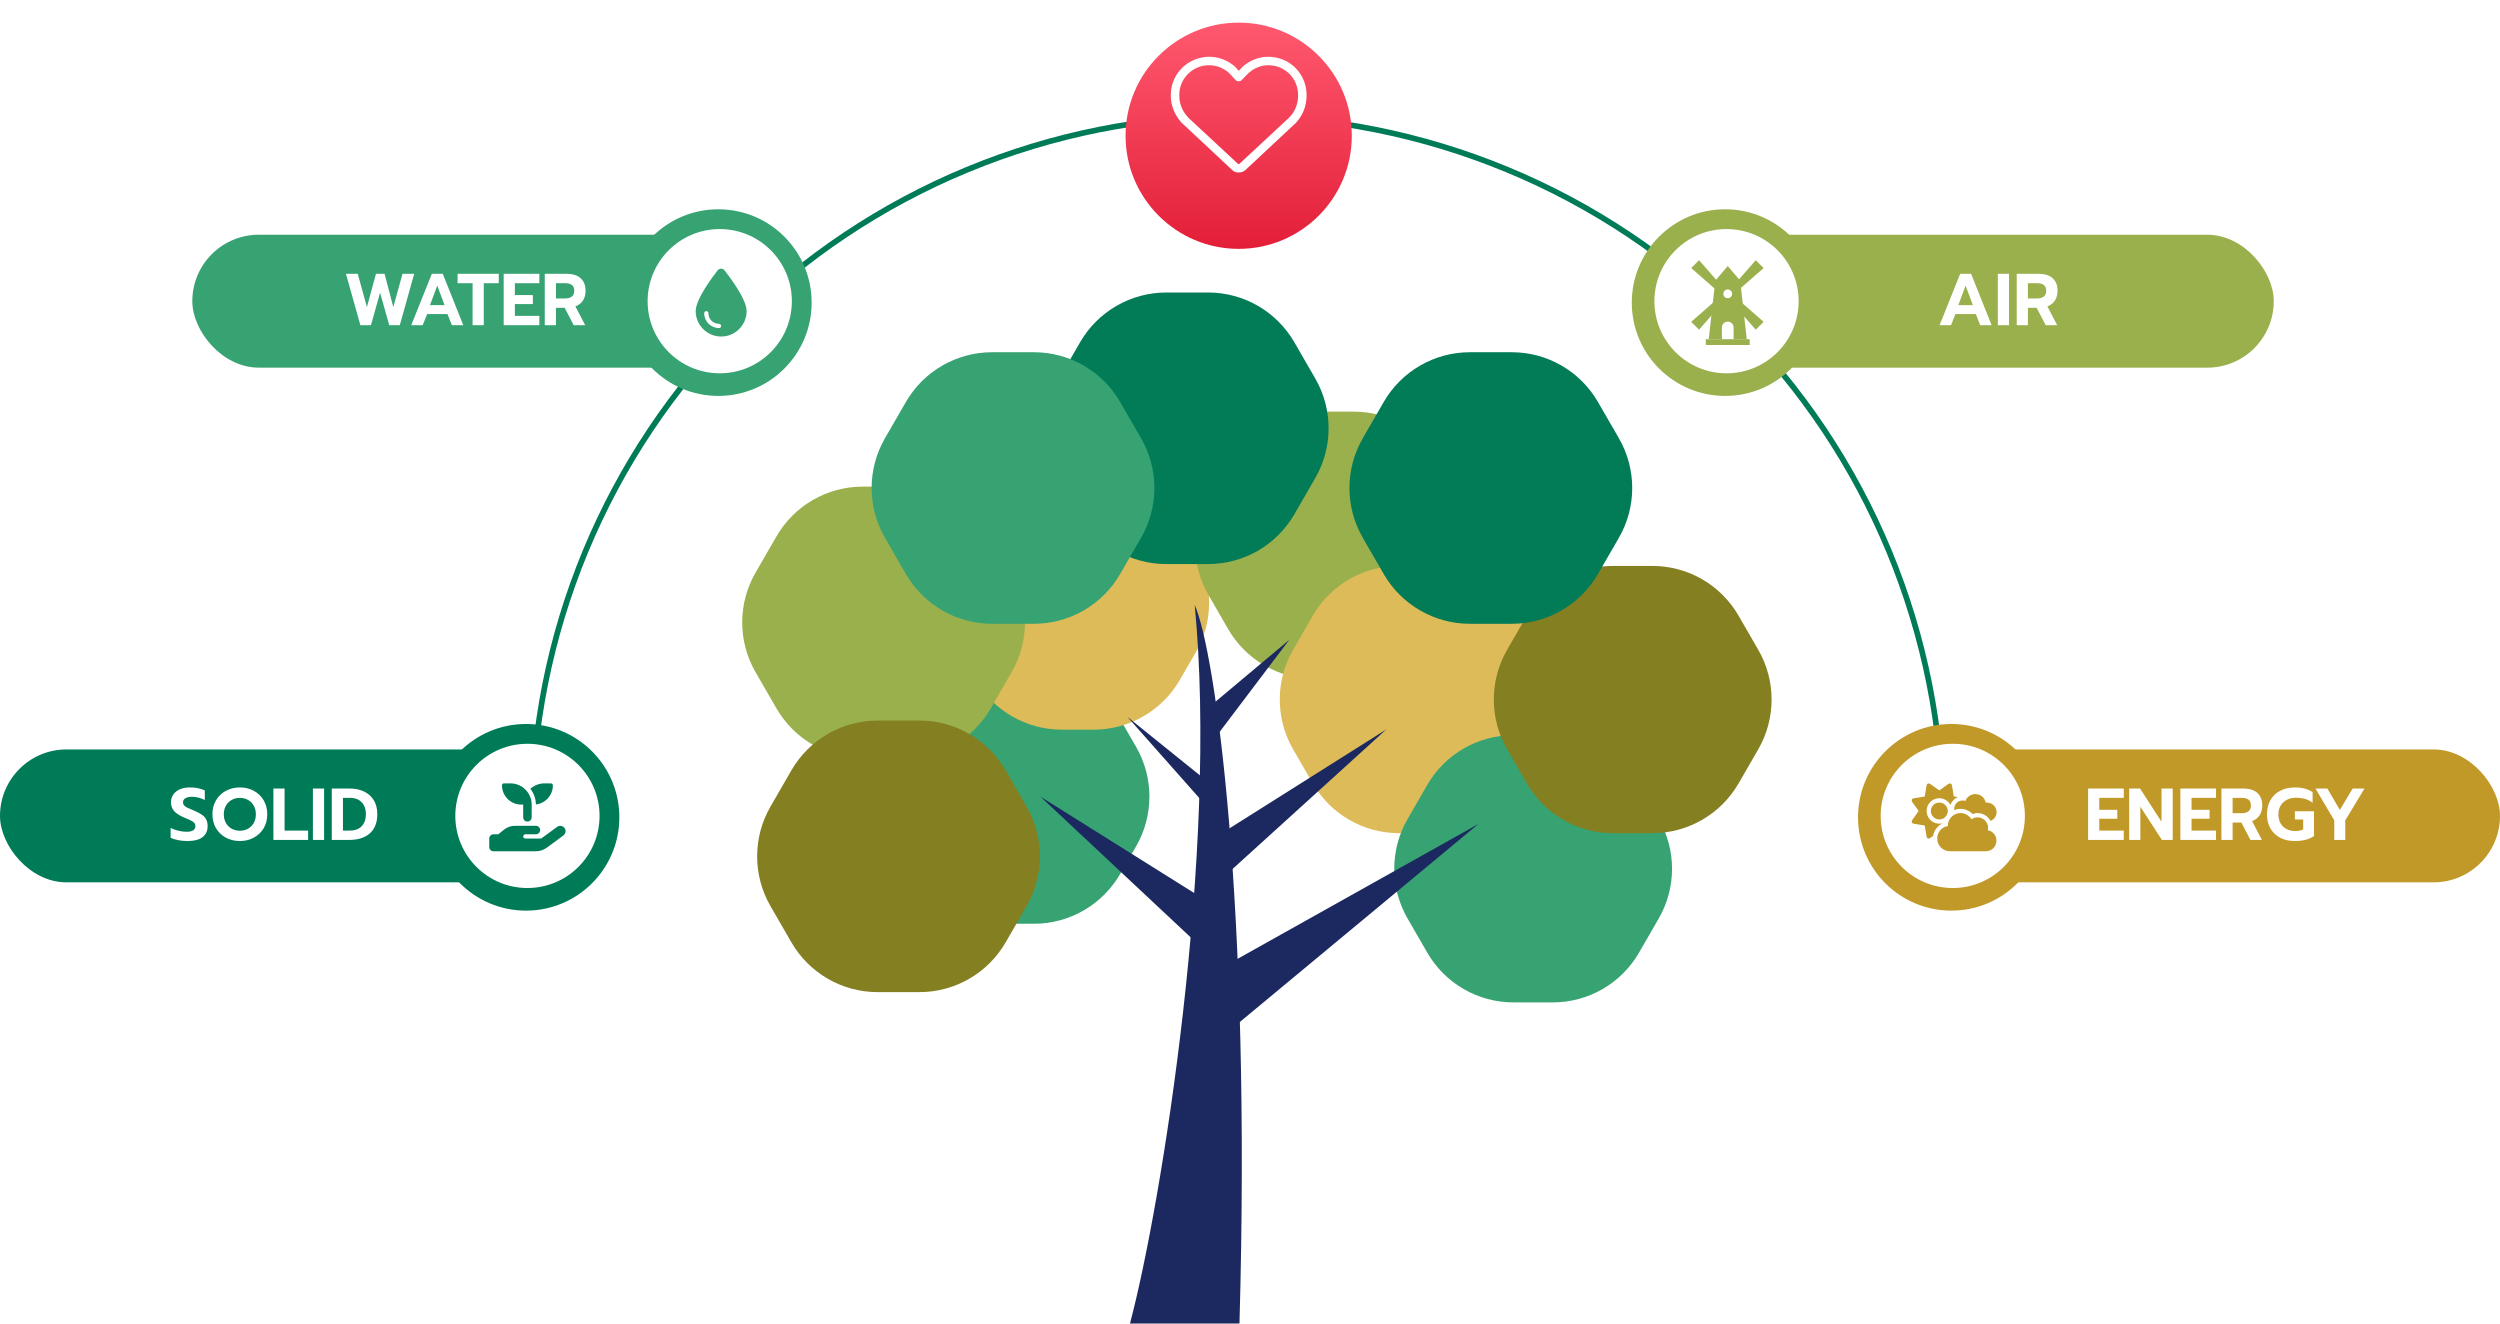
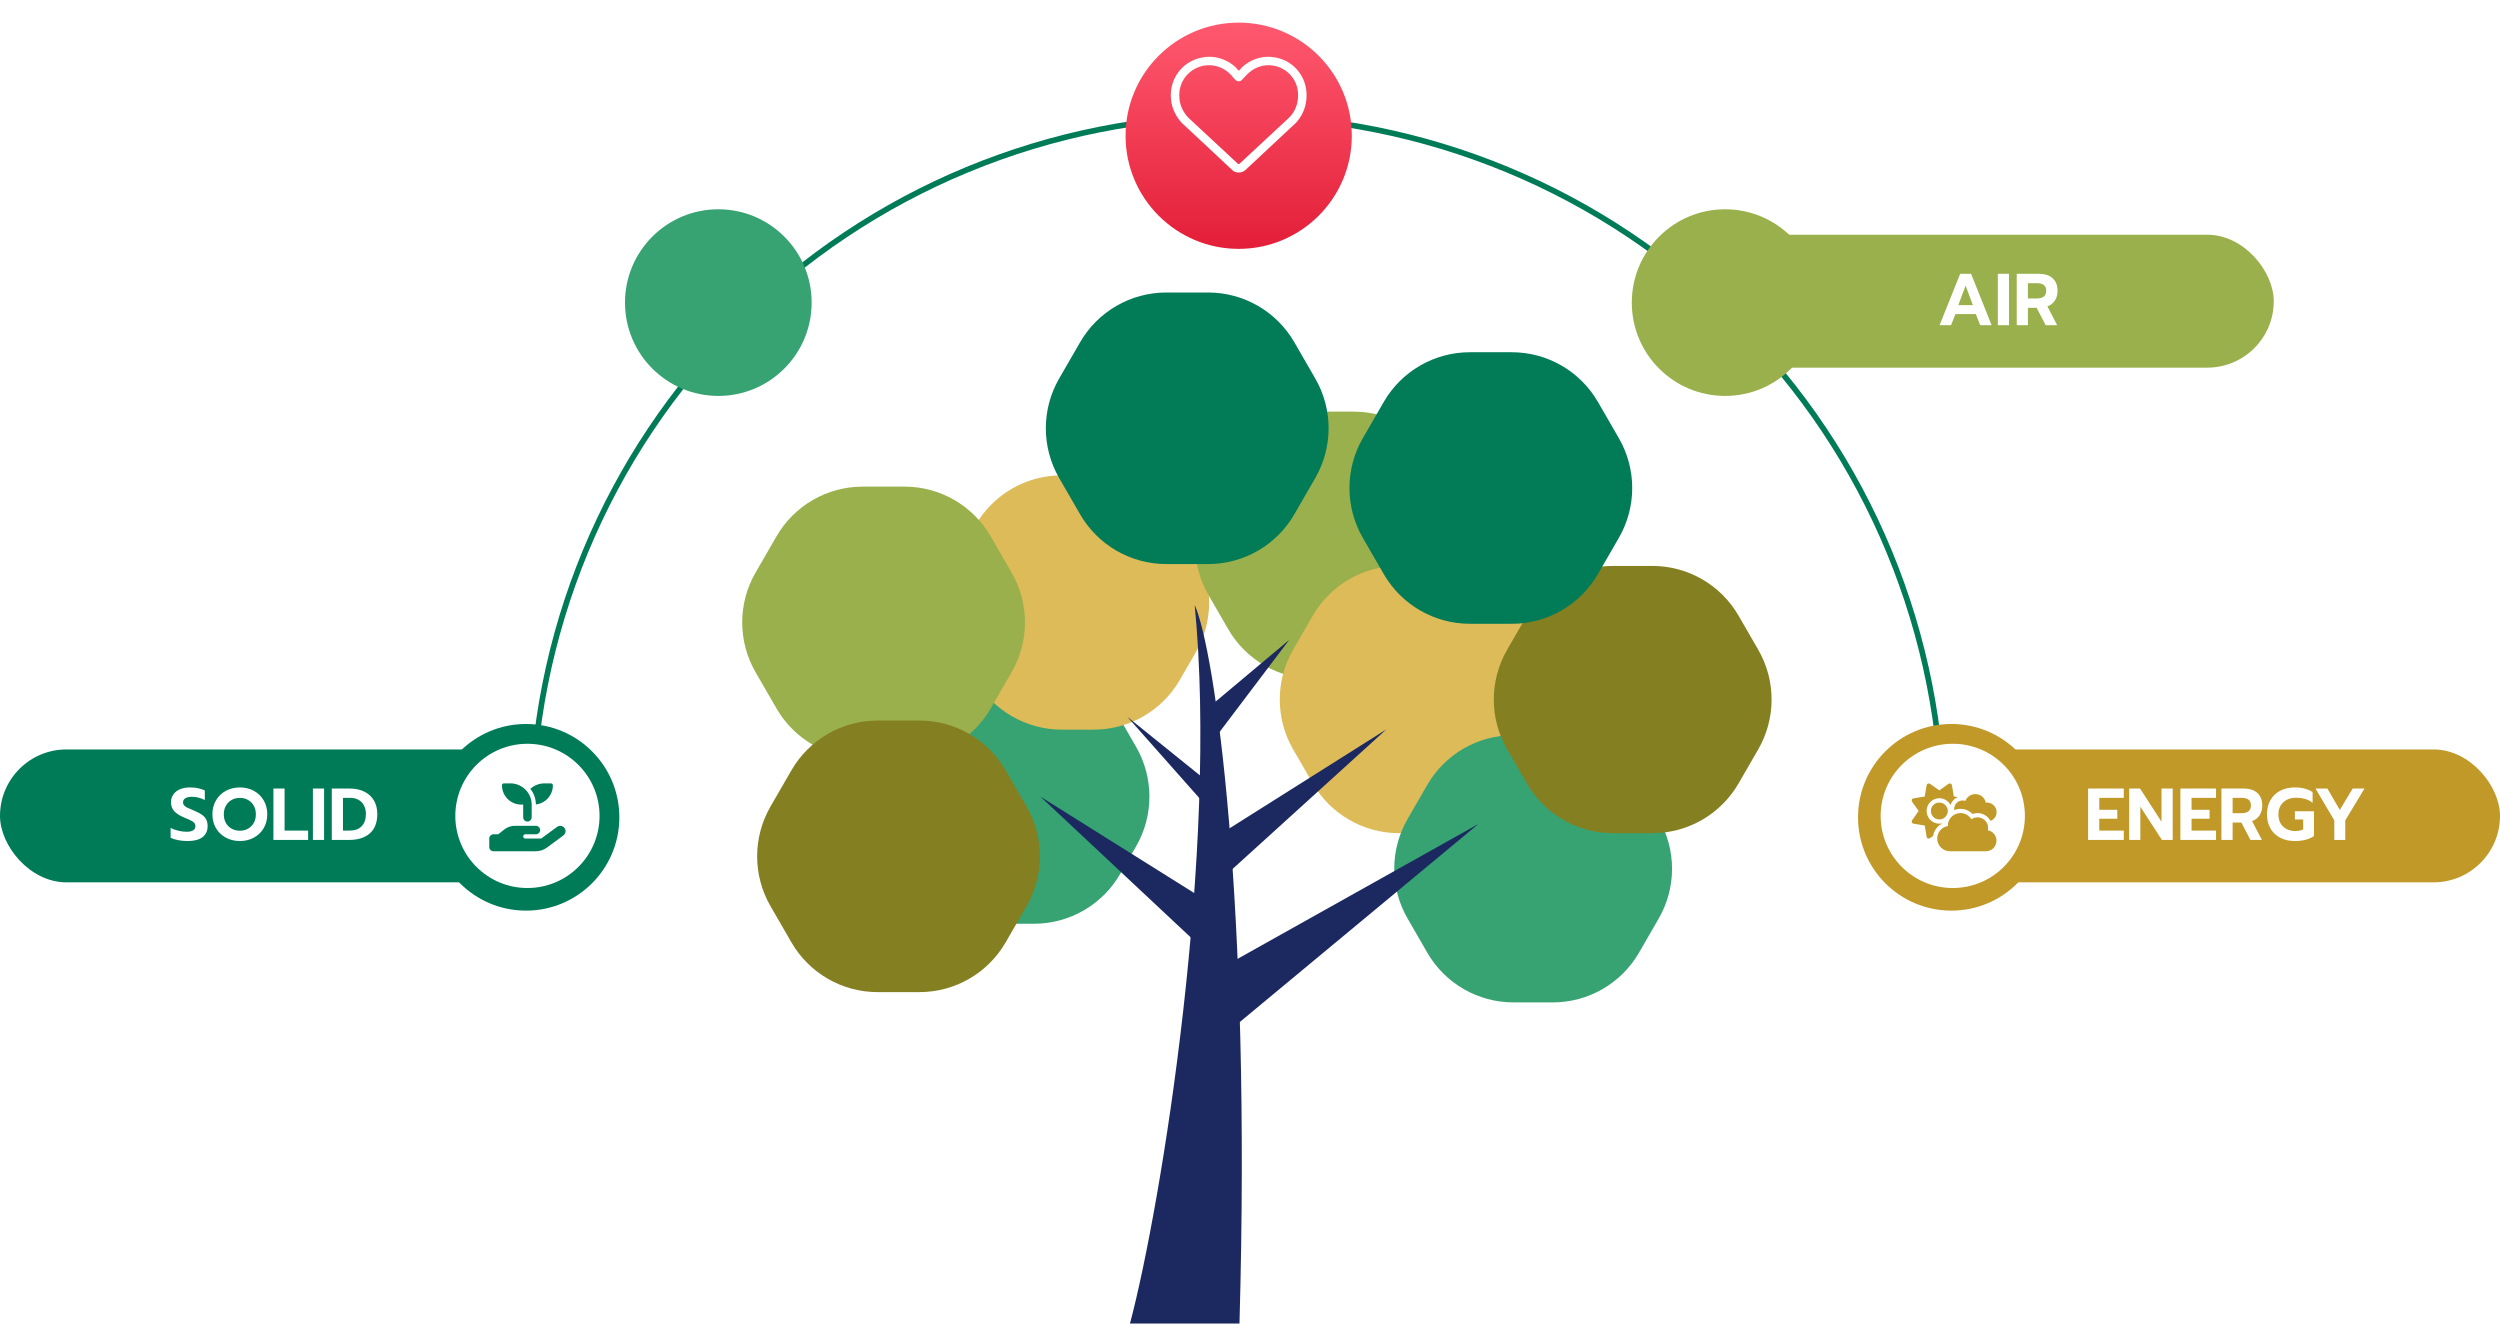
<svg xmlns="http://www.w3.org/2000/svg" width="884" height="468" viewBox="0 0 884 468" fill="none">
  <path d="M687 290.5C687 257.735 680.546 225.291 668.008 195.02C655.469 164.75 637.091 137.245 613.923 114.077C590.755 90.909 563.25 72.531 532.98 59.992C502.709 47.453 470.265 41 437.5 41C404.735 41 372.291 47.453 342.02 59.992C311.75 72.531 284.245 90.909 261.077 114.077C237.909 137.245 219.531 164.75 206.992 195.021C194.454 225.291 188 257.735 188 290.5" stroke="#007B58" stroke-width="2" />
-   <rect x="68" y="83" width="194" height="47" rx="23.5" fill="#37A372" />
  <path d="M122.332 96.826H126.492L129.742 108.578L132.94 96.826H135.982L139.076 108.578L142.326 96.826H146.46L141.364 115H137.646L134.396 103.482L131.172 115H127.428L122.332 96.826ZM152.692 96.826H156.566L163.82 115H159.79L158.23 111.048H151.028L149.468 115H145.412L152.692 96.826ZM157.19 107.902L154.616 100.986L152.042 107.902H157.19ZM167.108 100.128H161.804V96.826H176.364V100.128H171.06V115H167.108V100.128ZM178.102 96.826H190.712V100.128H182.054V104.34H188.424V107.512H182.054V111.698H190.712V115H178.102V96.826ZM192.625 96.826H200.503C202.566 96.826 204.169 97.346 205.313 98.386C206.475 99.409 207.055 100.891 207.055 102.832C207.055 104.184 206.743 105.337 206.119 106.29C205.495 107.226 204.611 107.911 203.467 108.344L206.925 115H202.869L199.671 108.838H196.577V115H192.625V96.826ZM199.801 105.536C200.807 105.536 201.595 105.319 202.167 104.886C202.757 104.453 203.051 103.768 203.051 102.832C203.051 101.844 202.765 101.151 202.193 100.752C201.621 100.336 200.824 100.128 199.801 100.128H196.577V105.536H199.801Z" fill="white" />
  <circle cx="254" cy="107" r="33" fill="#37A372" />
-   <circle cx="254.5" cy="106.5" r="25.5" fill="white" />
  <path d="M255 119C250.031 119 246 114.969 246 110C246 105.734 252.094 97.719 253.781 95.562C254.062 95.234 254.484 95 254.953 95H255C255.469 95 255.891 95.234 256.172 95.562C257.859 97.719 264 105.734 264 110C264 114.969 259.969 119 255 119ZM250.5 110.75C250.5 110.375 250.125 110 249.75 110C249.328 110 249 110.375 249 110.75C249 113.656 251.344 116 254.25 116C254.625 116 255 115.672 255 115.25C255 114.875 254.625 114.5 254.25 114.5C252.141 114.5 250.5 112.859 250.5 110.75Z" fill="#37A372" />
  <rect x="610" y="83" width="194" height="47" rx="23.5" fill="#9AB04C" />
  <path d="M693.112 96.826H696.986L704.24 115H700.21L698.65 111.048H691.448L689.888 115H685.832L693.112 96.826ZM697.61 107.902L695.036 100.986L692.462 107.902H697.61ZM706.436 96.826H710.388V115H706.436V96.826ZM713.114 96.826H720.992C723.054 96.826 724.658 97.346 725.802 98.386C726.963 99.409 727.544 100.891 727.544 102.832C727.544 104.184 727.232 105.337 726.608 106.29C725.984 107.226 725.1 107.911 723.956 108.344L727.414 115H723.358L720.16 108.838H717.066V115H713.114V96.826ZM720.29 105.536C721.295 105.536 722.084 105.319 722.656 104.886C723.245 104.453 723.54 103.768 723.54 102.832C723.54 101.844 723.254 101.151 722.682 100.752C722.11 100.336 721.312 100.128 720.29 100.128H717.066V105.536H720.29Z" fill="white" />
  <circle cx="610" cy="107" r="33" fill="#9AB04C" />
-   <circle cx="610.5" cy="106.5" r="25.5" fill="white" />
  <g clip-path="url(#clip0_164_762)">
    <rect x="603.172" y="119.931" width="15.517" height="2.069" fill="#9AB04C" />
    <path fill-rule="evenodd" clip-rule="evenodd" d="M606.535 99.241L610.931 94.069L615.328 99.241L617.655 119.931H604.207L606.535 99.241ZM612.483 103.897C612.483 104.754 611.788 105.448 610.931 105.448C610.074 105.448 609.379 104.754 609.379 103.897C609.379 103.04 610.074 102.345 610.931 102.345C611.788 102.345 612.483 103.04 612.483 103.897ZM610.931 113.724C609.789 113.724 608.862 114.65 608.862 115.793V119.931H613V115.793C613 114.65 612.074 113.724 610.931 113.724Z" fill="#9AB04C" />
    <path d="M613.039 107.675L614.709 106.005L623.615 113.798L620.832 116.581L613.039 107.675Z" fill="#9AB04C" />
    <path d="M613.039 100.906L614.709 102.576L623.615 94.783L620.832 92L613.039 100.906Z" fill="#9AB04C" />
    <path d="M608.576 107.675L606.906 106.005L598 113.798L600.783 116.581L608.576 107.675Z" fill="#9AB04C" />
    <path d="M608.576 100.906L606.906 102.576L598 94.783L600.783 92L608.576 100.906Z" fill="#9AB04C" />
  </g>
  <rect x="690" y="265" width="194" height="47" rx="23.5" fill="#C19928" />
  <path d="M738.352 278.826H750.962V282.128H742.304V286.34H748.674V289.512H742.304V293.698H750.962V297H738.352V278.826ZM752.875 278.826H756.723L764.315 290.578V278.826H768.267V297H764.445L756.827 285.248V297H752.875V278.826ZM770.979 278.826H783.589V282.128H774.931V286.34H781.301V289.512H774.931V293.698H783.589V297H770.979V278.826ZM785.502 278.826H793.38C795.443 278.826 797.046 279.346 798.19 280.386C799.352 281.409 799.932 282.891 799.932 284.832C799.932 286.184 799.62 287.337 798.996 288.29C798.372 289.226 797.488 289.911 796.344 290.344L799.802 297H795.746L792.548 290.838H789.454V297H785.502V278.826ZM792.678 287.536C793.684 287.536 794.472 287.319 795.044 286.886C795.634 286.453 795.928 285.768 795.928 284.832C795.928 283.844 795.642 283.151 795.07 282.752C794.498 282.336 793.701 282.128 792.678 282.128H789.454V287.536H792.678ZM811.441 297.39C809.5 297.39 807.784 297.009 806.293 296.246C804.803 295.466 803.65 294.365 802.835 292.944C802.021 291.523 801.613 289.85 801.613 287.926C801.613 286.002 802.021 284.329 802.835 282.908C803.65 281.469 804.803 280.369 806.293 279.606C807.784 278.826 809.5 278.436 811.441 278.436C812.759 278.436 813.92 278.575 814.925 278.852C815.948 279.112 816.884 279.528 817.733 280.1V283.87C816.971 283.246 816.095 282.795 815.107 282.518C814.137 282.223 813.027 282.076 811.779 282.076C810.618 282.076 809.569 282.319 808.633 282.804C807.715 283.272 806.987 283.948 806.449 284.832C805.912 285.716 805.643 286.747 805.643 287.926C805.643 289.122 805.886 290.171 806.371 291.072C806.874 291.956 807.576 292.641 808.477 293.126C809.379 293.611 810.419 293.854 811.597 293.854C812.672 293.854 813.608 293.663 814.405 293.282V289.772H811.467V286.86H818.227V295.622C816.511 296.801 814.249 297.39 811.441 297.39ZM825.408 290.084L818.752 278.826H822.964L827.358 286.392L831.908 278.826H836.094L829.282 290.084V297H825.408V290.084Z" fill="white" />
  <circle cx="690" cy="289" r="33" fill="#C19928" />
  <circle cx="690.5" cy="288.5" r="25.5" fill="white" />
  <path d="M689.781 277.094C690.016 277.188 690.156 277.375 690.203 277.656L690.859 281.594L692.312 281.875C691.094 282.344 690.109 283.375 689.688 284.641C688.938 283.234 687.438 282.25 685.75 282.25C683.266 282.25 681.25 284.266 681.25 286.75C681.25 289.234 683.266 291.25 685.75 291.25C686.125 291.25 686.453 291.203 686.828 291.156C685.094 292 683.875 293.641 683.547 295.562L682.422 296.406C682.188 296.547 681.906 296.547 681.672 296.453C681.438 296.359 681.297 296.125 681.25 295.891L680.594 291.906L676.609 291.25C676.375 291.203 676.141 291.062 676.047 290.828C675.953 290.594 675.953 290.312 676.094 290.078L678.438 286.75L676.094 283.469C675.953 283.234 675.953 282.953 676.047 282.719C676.141 282.484 676.375 282.344 676.609 282.297L680.594 281.641L681.25 277.656C681.297 277.375 681.438 277.188 681.672 277.094C681.906 277 682.188 277 682.422 277.141L685.75 279.484L689.031 277.141C689.266 277 689.547 277 689.781 277.094ZM682.75 286.75C682.75 285.719 683.312 284.734 684.25 284.172C685.141 283.656 686.312 283.656 687.25 284.172C688.141 284.734 688.75 285.719 688.75 286.75C688.75 287.828 688.141 288.812 687.25 289.375C686.312 289.891 685.141 289.891 684.25 289.375C683.312 288.812 682.75 287.828 682.75 286.75ZM703.844 290.266C702.953 288.625 701.219 287.5 699.203 287.5C698.641 287.5 698.031 287.641 697.516 287.828C696.391 286.703 694.891 286 693.25 286C692.453 286 691.703 286.188 691 286.422C691 286.328 691 286.188 691 286.047C691 284.359 692.312 283.047 694 283.047C694.328 283.047 694.656 283.094 694.984 283.188C695.5 281.781 696.859 280.797 698.5 280.797C700.328 280.797 701.828 282.062 702.156 283.797C702.297 283.797 702.438 283.797 702.625 283.797C704.453 283.797 706 285.297 706 287.172C706 288.578 705.109 289.797 703.844 290.266ZM705.953 297.25C705.953 299.359 704.312 301 702.203 301H689.5C687.016 301 685 298.984 685 296.5C685 294.297 686.594 292.422 688.75 292.094V292C688.75 289.516 690.766 287.5 693.25 287.5C694.844 287.5 696.297 288.391 697.094 289.703C697.703 289.281 698.453 289 699.25 289C701.312 289 703 290.688 703 292.75C703 293.031 702.953 293.312 702.906 293.594C704.641 293.875 705.953 295.422 705.953 297.25Z" fill="#C19928" />
  <rect y="265" width="194" height="47" rx="23.5" fill="#007B58" />
  <path d="M66.312 297.39C65.203 297.39 64.102 297.286 63.01 297.078C61.918 296.87 61.025 296.593 60.332 296.246V292.762C61.251 293.213 62.204 293.551 63.192 293.776C64.18 294.001 65.125 294.114 66.026 294.114C67.031 294.114 67.794 293.941 68.314 293.594C68.834 293.247 69.094 292.762 69.094 292.138C69.094 291.687 68.964 291.306 68.704 290.994C68.444 290.682 68.063 290.405 67.56 290.162C67.075 289.902 66.321 289.564 65.298 289.148C63.599 288.455 62.369 287.683 61.606 286.834C60.843 285.967 60.462 284.901 60.462 283.636C60.462 282.613 60.739 281.712 61.294 280.932C61.849 280.135 62.629 279.519 63.634 279.086C64.639 278.653 65.801 278.436 67.118 278.436C68.193 278.436 69.146 278.523 69.978 278.696C70.81 278.869 71.625 279.138 72.422 279.502V282.882C70.897 282.119 69.371 281.738 67.846 281.738C66.875 281.738 66.113 281.911 65.558 282.258C65.003 282.587 64.726 283.064 64.726 283.688C64.726 284.139 64.856 284.511 65.116 284.806C65.376 285.101 65.74 285.361 66.208 285.586C66.676 285.811 67.439 286.141 68.496 286.574C69.727 287.094 70.689 287.597 71.382 288.082C72.075 288.55 72.587 289.113 72.916 289.772C73.245 290.413 73.41 291.211 73.41 292.164C73.41 293.811 72.812 295.093 71.616 296.012C70.437 296.931 68.669 297.39 66.312 297.39ZM84.833 297.39C83.013 297.39 81.358 296.991 79.867 296.194C78.394 295.397 77.233 294.287 76.383 292.866C75.534 291.427 75.109 289.781 75.109 287.926C75.109 286.071 75.534 284.425 76.383 282.986C77.233 281.547 78.394 280.429 79.867 279.632C81.358 278.835 83.013 278.436 84.833 278.436C86.653 278.436 88.291 278.835 89.747 279.632C91.221 280.429 92.382 281.547 93.231 282.986C94.081 284.425 94.505 286.071 94.505 287.926C94.505 289.781 94.081 291.427 93.231 292.866C92.382 294.287 91.221 295.397 89.747 296.194C88.291 296.991 86.653 297.39 84.833 297.39ZM84.833 293.75C85.873 293.75 86.818 293.516 87.667 293.048C88.534 292.563 89.219 291.887 89.721 291.02C90.224 290.136 90.475 289.105 90.475 287.926C90.475 286.765 90.224 285.751 89.721 284.884C89.236 284 88.56 283.324 87.693 282.856C86.844 282.371 85.891 282.128 84.833 282.128C83.759 282.128 82.788 282.371 81.921 282.856C81.072 283.324 80.396 284 79.893 284.884C79.391 285.751 79.139 286.765 79.139 287.926C79.139 289.105 79.391 290.136 79.893 291.02C80.396 291.887 81.081 292.563 81.947 293.048C82.814 293.516 83.776 293.75 84.833 293.75ZM96.678 278.826H100.63V293.698H108.95V297H96.678V278.826ZM110.643 278.826H114.595V297H110.643V278.826ZM117.321 278.826H123.639C125.615 278.826 127.339 279.19 128.813 279.918C130.286 280.646 131.421 281.686 132.219 283.038C133.016 284.39 133.415 285.985 133.415 287.822C133.415 290.838 132.531 293.126 130.763 294.686C129.012 296.229 126.568 297 123.431 297H117.321V278.826ZM123.639 293.698C125.493 293.698 126.915 293.178 127.903 292.138C128.891 291.098 129.385 289.659 129.385 287.822C129.385 286.73 129.168 285.751 128.735 284.884C128.301 284.017 127.669 283.341 126.837 282.856C126.005 282.371 125.025 282.128 123.899 282.128H121.273V293.698H123.639Z" fill="white" />
  <circle cx="186" cy="289" r="33" fill="#007B58" />
  <circle cx="186.5" cy="288.5" r="25.5" fill="white" />
  <path d="M177.5 277.703C177.5 277.328 177.781 277 178.156 277H180.5C184.625 277 188 280.375 188 284.5V289C188 289.844 187.297 290.5 186.5 290.5C185.656 290.5 185 289.844 185 289V284.5H184.297C180.547 284.5 177.5 281.453 177.5 277.703ZM195.5 277.703C195.5 281.172 192.875 284.078 189.5 284.453C189.453 282.391 188.75 280.422 187.531 278.922C188.844 277.75 190.578 277 192.5 277H194.797C195.172 277 195.5 277.328 195.5 277.703ZM199.625 292.797C200.234 293.594 200.047 294.766 199.203 295.422L193.297 299.781C192.172 300.578 190.859 301 189.5 301H182H174.5C173.656 301 173 300.344 173 299.5V296.5C173 295.703 173.656 295 174.5 295H176.188L178.297 293.312C179.375 292.469 180.688 292 182.047 292H185.75H186.5H189.5C190.297 292 191 292.703 191 293.5C191 294.344 190.297 295 189.5 295H186.5H185.75C185.328 295 185 295.375 185 295.75C185 296.172 185.328 296.5 185.75 296.5H191.375L197 292.375C197.844 291.766 199.016 291.953 199.625 292.797ZM182.047 295H182C182.047 295 182.047 295 182.047 295Z" fill="#007B58" />
  <g filter="url(#filter0_d_164_762)">
    <circle cx="438" cy="40" r="40" fill="url(#paint0_linear_164_762)" />
  </g>
  <path d="M439.125 28.281L440.25 27.062L440.719 26.594C443.156 23.875 446.812 22.562 450.375 23.219C455.438 24.156 459 28.469 459 33.531V33.906C459 36.906 457.781 39.812 455.531 41.875L438.281 57.906C438.281 58 438.188 58 438 58C437.906 58 437.812 58 437.719 57.906L420.469 41.875C418.312 39.812 417 36.906 417 33.906V33.531C417 28.469 420.656 24.156 425.625 23.219C429.281 22.562 432.938 23.875 435.375 26.594L435.75 27.062L436.875 28.281C437.156 28.562 437.625 28.75 438 28.75C438.469 28.75 438.844 28.562 439.125 28.281ZM435.938 22.938C432.844 20.594 429 19.562 425.156 20.312C418.688 21.438 414 27.062 414 33.531V33.906C414 37.281 415.312 40.469 417.469 43C417.75 43.375 418.125 43.75 418.5 44.031L435.75 60.156C435.844 60.156 435.844 60.25 435.938 60.344C436.594 60.812 437.25 61 438 61C438.938 61 439.688 60.719 440.344 60.156L457.594 44.031C457.969 43.75 458.344 43.375 458.625 43C460.781 40.469 462 37.281 462 33.906V33.531C462 27.062 457.406 21.438 450.938 20.312C447.094 19.562 443.25 20.594 440.156 22.938C439.594 23.406 438.938 23.969 438.469 24.625L438.094 25L437.625 24.625C437.25 24.156 436.875 23.688 436.406 23.312C436.219 23.219 436.031 23.031 435.938 22.938Z" fill="white" />
  <path d="M401.719 264.08C408.006 274.971 408.006 288.389 401.719 299.28L396.081 309.044C389.793 319.935 378.173 326.644 365.597 326.644L354.323 326.644C341.747 326.644 330.126 319.935 323.839 309.044L318.201 299.28C311.913 288.389 311.913 274.971 318.201 264.08L323.839 254.316C330.126 243.425 341.747 236.716 354.323 236.716L365.597 236.716C378.173 236.716 389.793 243.425 396.081 254.316L401.719 264.08Z" fill="#37A372" />
  <path d="M422.839 195.44C429.127 206.331 429.127 219.749 422.839 230.64L417.201 240.404C410.913 251.295 399.293 258.004 386.717 258.004L375.443 258.004C362.867 258.004 351.247 251.295 344.959 240.404L339.321 230.64C333.033 219.749 333.033 206.331 339.321 195.44L344.959 185.676C351.247 174.785 362.867 168.076 375.443 168.076L386.717 168.076C399.293 168.076 410.913 174.785 417.201 185.676L422.839 195.44Z" fill="#DDBB59" />
  <path d="M516.118 175.2C522.406 186.091 522.406 199.509 516.118 210.4L509.161 222.45C502.873 233.341 491.253 240.05 478.677 240.05L464.763 240.05C452.187 240.05 440.566 233.341 434.278 222.45L427.321 210.4C421.033 199.509 421.033 186.091 427.321 175.2L434.278 163.15C440.566 152.259 452.187 145.55 464.763 145.55L478.677 145.55C491.253 145.55 502.873 152.259 509.161 163.15L516.118 175.2Z" fill="#9AB04C" />
  <path d="M546.038 229.76C552.326 240.651 552.326 254.069 546.038 264.96L539.081 277.01C532.793 287.901 521.173 294.61 508.597 294.61L494.682 294.61C482.107 294.61 470.486 287.901 464.198 277.01L457.241 264.96C450.953 254.069 450.953 240.651 457.241 229.76L464.198 217.71C470.486 206.819 482.107 200.11 494.682 200.11L508.597 200.11C521.173 200.11 532.793 206.819 539.081 217.71L546.038 229.76Z" fill="#DDBB59" />
  <path d="M586.519 289.6C592.807 300.491 592.807 313.909 586.519 324.8L579.562 336.85C573.274 347.741 561.653 354.45 549.077 354.45L535.163 354.45C522.587 354.45 510.967 347.741 504.679 336.85L497.722 324.8C491.434 313.909 491.434 300.491 497.722 289.6L504.679 277.55C510.967 266.659 522.587 259.95 535.163 259.95L549.077 259.95C561.653 259.95 573.274 266.659 579.562 277.55L586.519 289.6Z" fill="#37A372" />
  <path d="M621.719 229.76C628.006 240.651 628.006 254.069 621.719 264.96L614.761 277.01C608.473 287.901 596.853 294.61 584.277 294.61L570.363 294.61C557.787 294.61 546.166 287.901 539.879 277.01L532.921 264.96C526.633 254.069 526.633 240.651 532.921 229.76L539.879 217.71C546.166 206.819 557.787 200.11 570.363 200.11L584.277 200.11C596.853 200.11 608.473 206.819 614.761 217.71L621.719 229.76Z" fill="#847F21" />
  <path d="M572.439 154.96C578.727 165.851 578.727 179.269 572.439 190.16L565.041 202.972C558.754 213.863 547.133 220.572 534.557 220.572L519.763 220.572C507.187 220.572 495.567 213.863 489.279 202.972L481.881 190.16C475.594 179.269 475.594 165.851 481.881 154.96L489.279 142.148C495.567 131.257 507.187 124.548 519.763 124.548L534.557 124.548C547.133 124.548 558.754 131.257 565.041 142.148L572.439 154.96Z" fill="#027B57" />
  <path d="M465.078 133.84C471.366 144.731 471.366 158.149 465.078 169.04L457.681 181.852C451.393 192.743 439.773 199.452 427.197 199.452L412.403 199.452C399.827 199.452 388.206 192.743 381.918 181.852L374.521 169.04C368.233 158.149 368.233 144.731 374.521 133.84L381.918 121.028C388.206 110.137 399.827 103.428 412.402 103.428L427.197 103.428C439.773 103.428 451.393 110.137 457.681 121.028L465.078 133.84Z" fill="#027B57" />
  <path d="M357.719 202.48C364.006 213.371 364.006 226.789 357.719 237.68L350.321 250.492C344.033 261.383 332.413 268.092 319.837 268.092L305.043 268.092C292.467 268.092 280.846 261.383 274.559 250.492L267.161 237.68C260.873 226.789 260.873 213.371 267.161 202.48L274.559 189.668C280.846 178.777 292.467 172.068 305.043 172.068L319.837 172.068C332.413 172.068 344.033 178.777 350.321 189.668L357.719 202.48Z" fill="#9AB04C" />
-   <path d="M403.479 154.96C409.767 165.851 409.767 179.269 403.479 190.16L396.081 202.972C389.794 213.863 378.173 220.572 365.597 220.572L350.803 220.572C338.227 220.572 326.607 213.863 320.319 202.972L312.921 190.16C306.634 179.269 306.634 165.851 312.922 154.96L320.319 142.148C326.607 131.257 338.227 124.548 350.803 124.548L365.597 124.548C378.173 124.548 389.794 131.257 396.082 142.148L403.479 154.96Z" fill="#37A372" />
  <path d="M362.998 285.2C369.286 296.091 369.286 309.509 362.998 320.4L355.601 333.212C349.313 344.103 337.693 350.812 325.117 350.812L310.322 350.812C297.747 350.812 286.126 344.103 279.838 333.212L272.441 320.4C266.153 309.509 266.153 296.091 272.441 285.2L279.838 272.388C286.126 261.497 297.747 254.788 310.322 254.788L325.117 254.788C337.693 254.788 349.313 261.497 355.601 272.388L362.998 285.2Z" fill="#847F21" />
  <path d="M422.44 213.92C430.888 300.512 410.707 426.053 399.56 468H438.28C442.504 318.048 429.48 229.467 422.44 213.92Z" fill="#1C2960" />
  <path d="M522.76 291.36L434.76 340.64V364.4L522.76 291.36Z" fill="#1C2960" />
  <path d="M490.2 257.92L433 309.84V294L490.2 257.92Z" fill="#1C2960" />
  <path d="M455.88 226.24L428.6 249.12V262.32L455.88 226.24Z" fill="#1C2960" />
  <path d="M398.68 253.52L425.96 284.32V275.52L398.68 253.52Z" fill="#1C2960" />
  <path d="M367.88 281.68L423.32 333.6L426.84 318.64L367.88 281.68Z" fill="#1C2960" />
  <defs>
    <filter id="filter0_d_164_762" x="390" y="0" width="96" height="96" filterUnits="userSpaceOnUse" color-interpolation-filters="sRGB">
      <feFlood flood-opacity="0" result="BackgroundImageFix" />
      <feColorMatrix in="SourceAlpha" type="matrix" values="0 0 0 0 0 0 0 0 0 0 0 0 0 0 0 0 0 0 127 0" result="hardAlpha" />
      <feOffset dy="8" />
      <feGaussianBlur stdDeviation="4" />
      <feColorMatrix type="matrix" values="0 0 0 0 0.89 0 0 0 0 0.118 0 0 0 0 0.22 0 0 0 0.1 0" />
      <feBlend mode="normal" in2="BackgroundImageFix" result="effect1_dropShadow_164_762" />
      <feBlend mode="normal" in="SourceGraphic" in2="effect1_dropShadow_164_762" result="shape" />
    </filter>
    <linearGradient id="paint0_linear_164_762" x1="469.294" y1="80" x2="469.294" y2="0" gradientUnits="userSpaceOnUse">
      <stop stop-color="#E31E38" />
      <stop offset="1" stop-color="#FF596F" />
    </linearGradient>
    <clipPath id="clip0_164_762">
      <rect width="30" height="30" fill="white" transform="translate(596 92)" />
    </clipPath>
  </defs>
</svg>